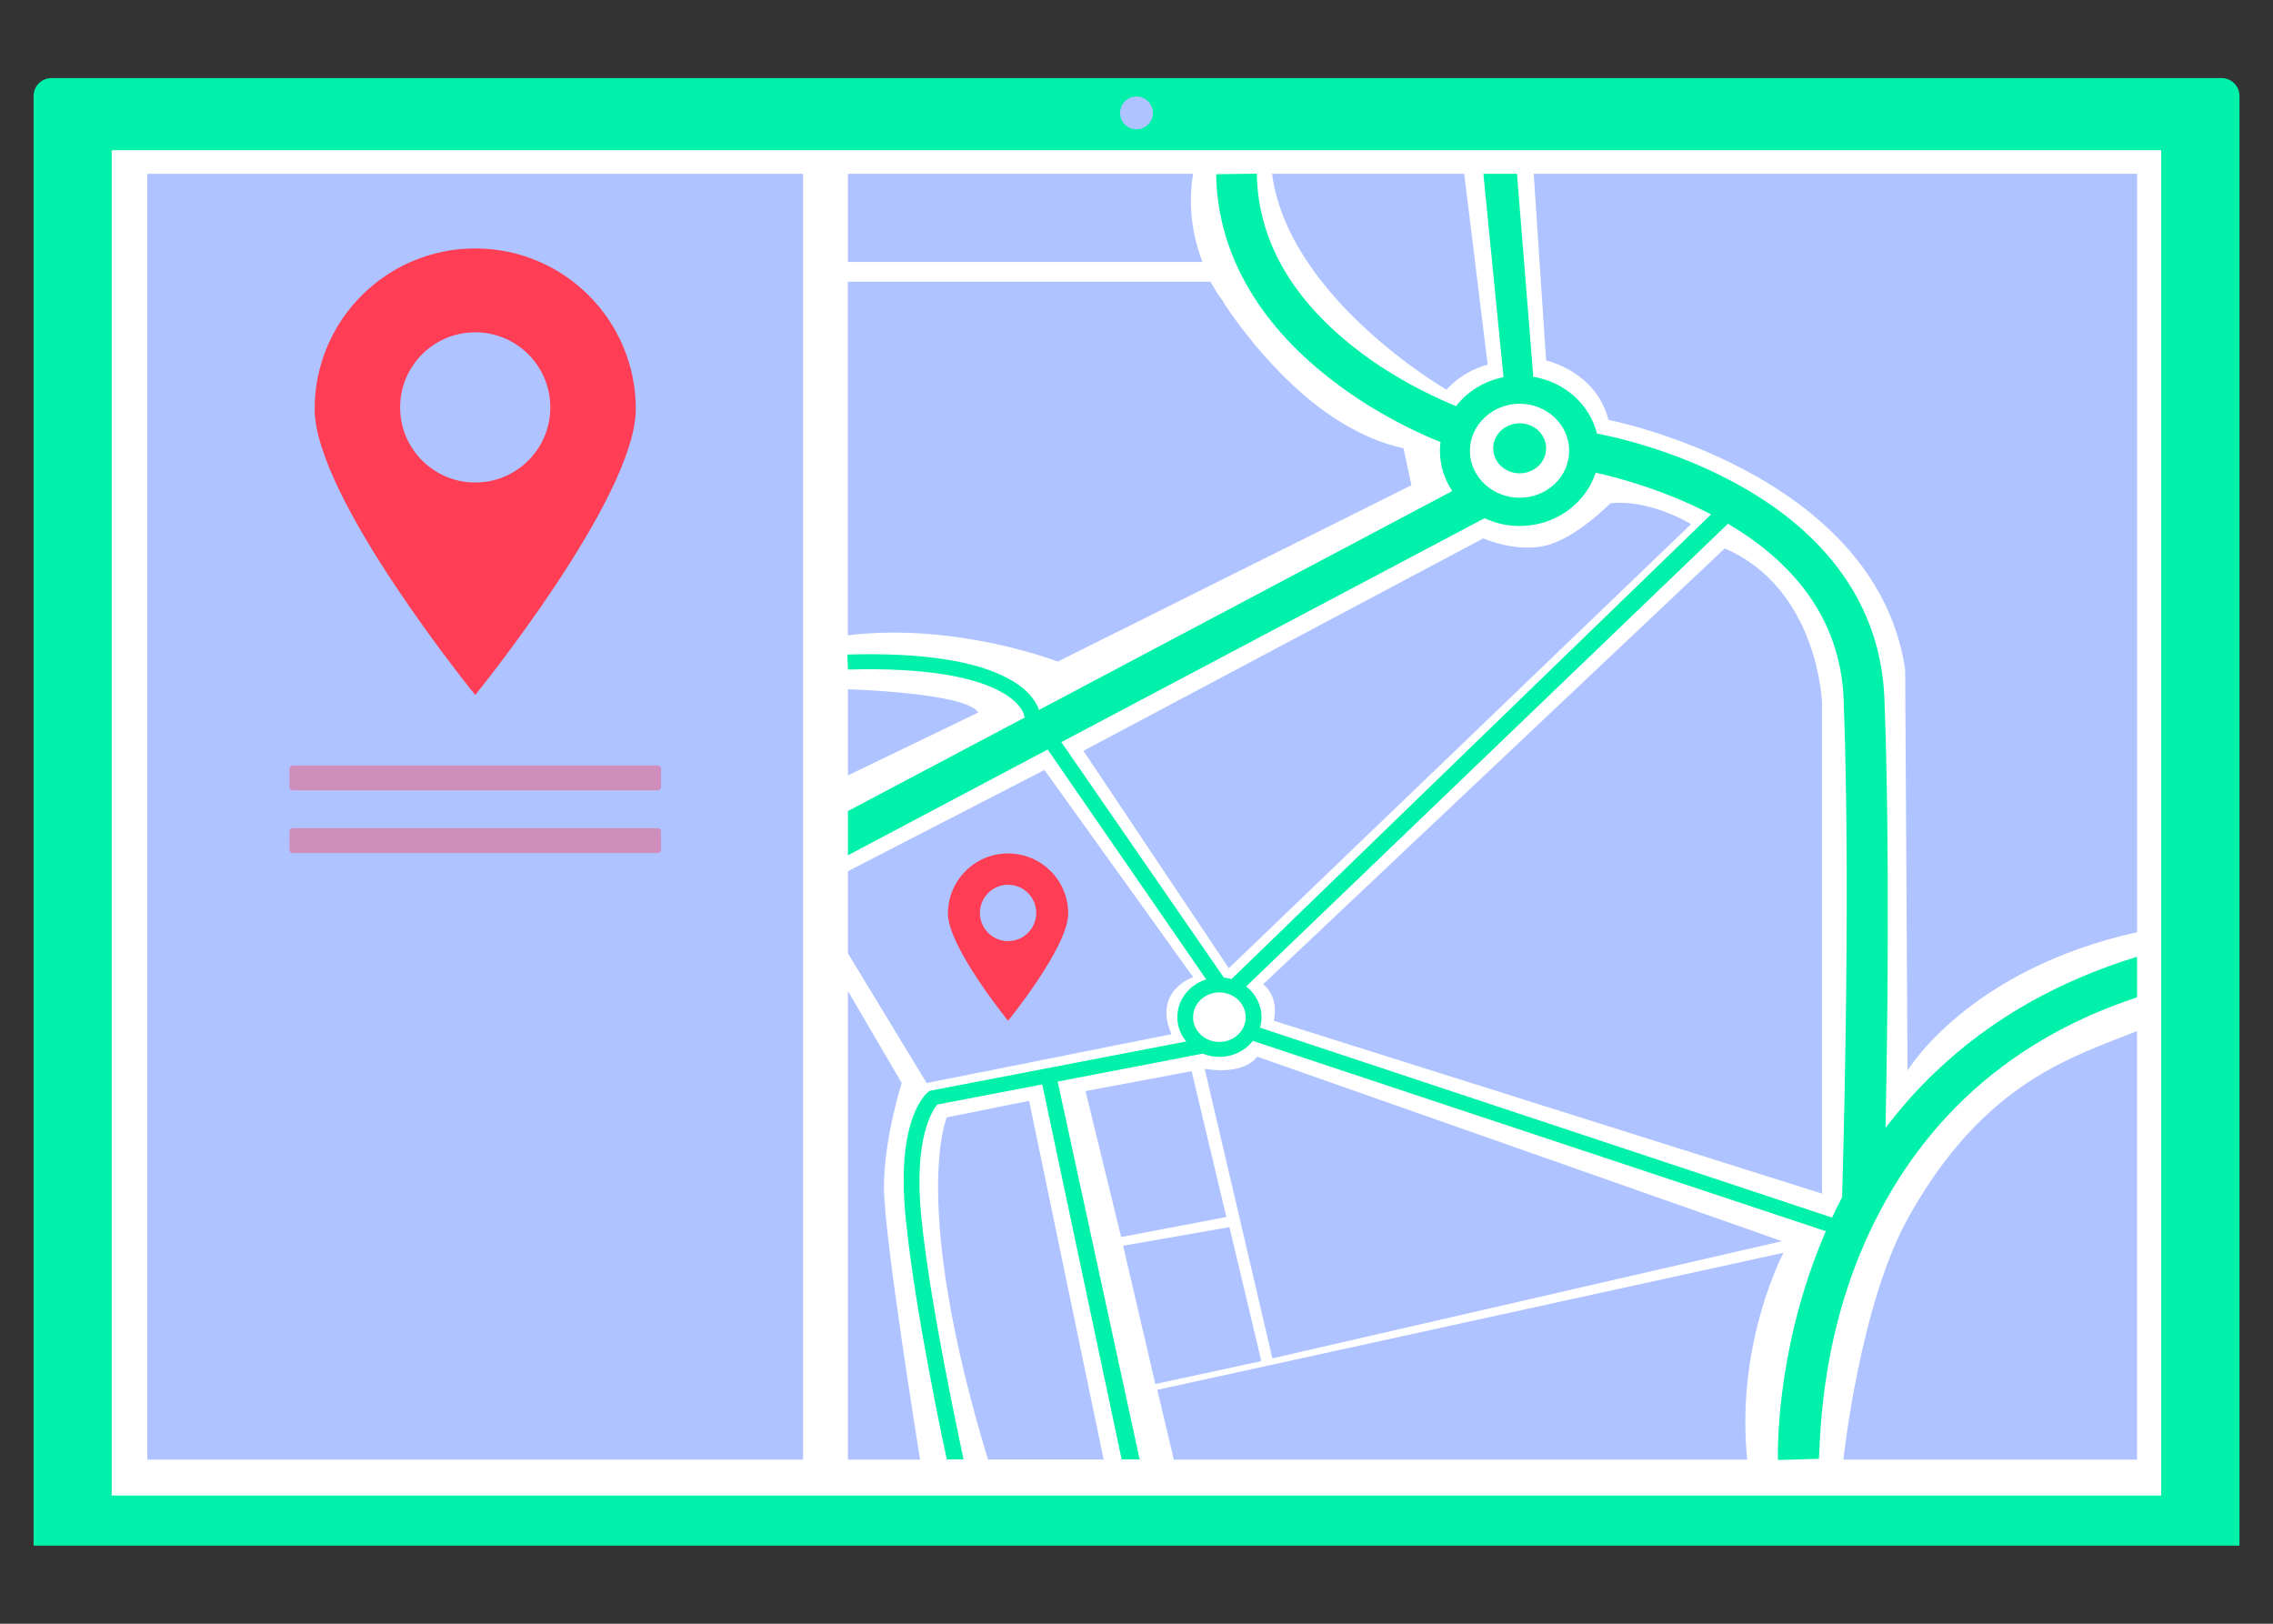
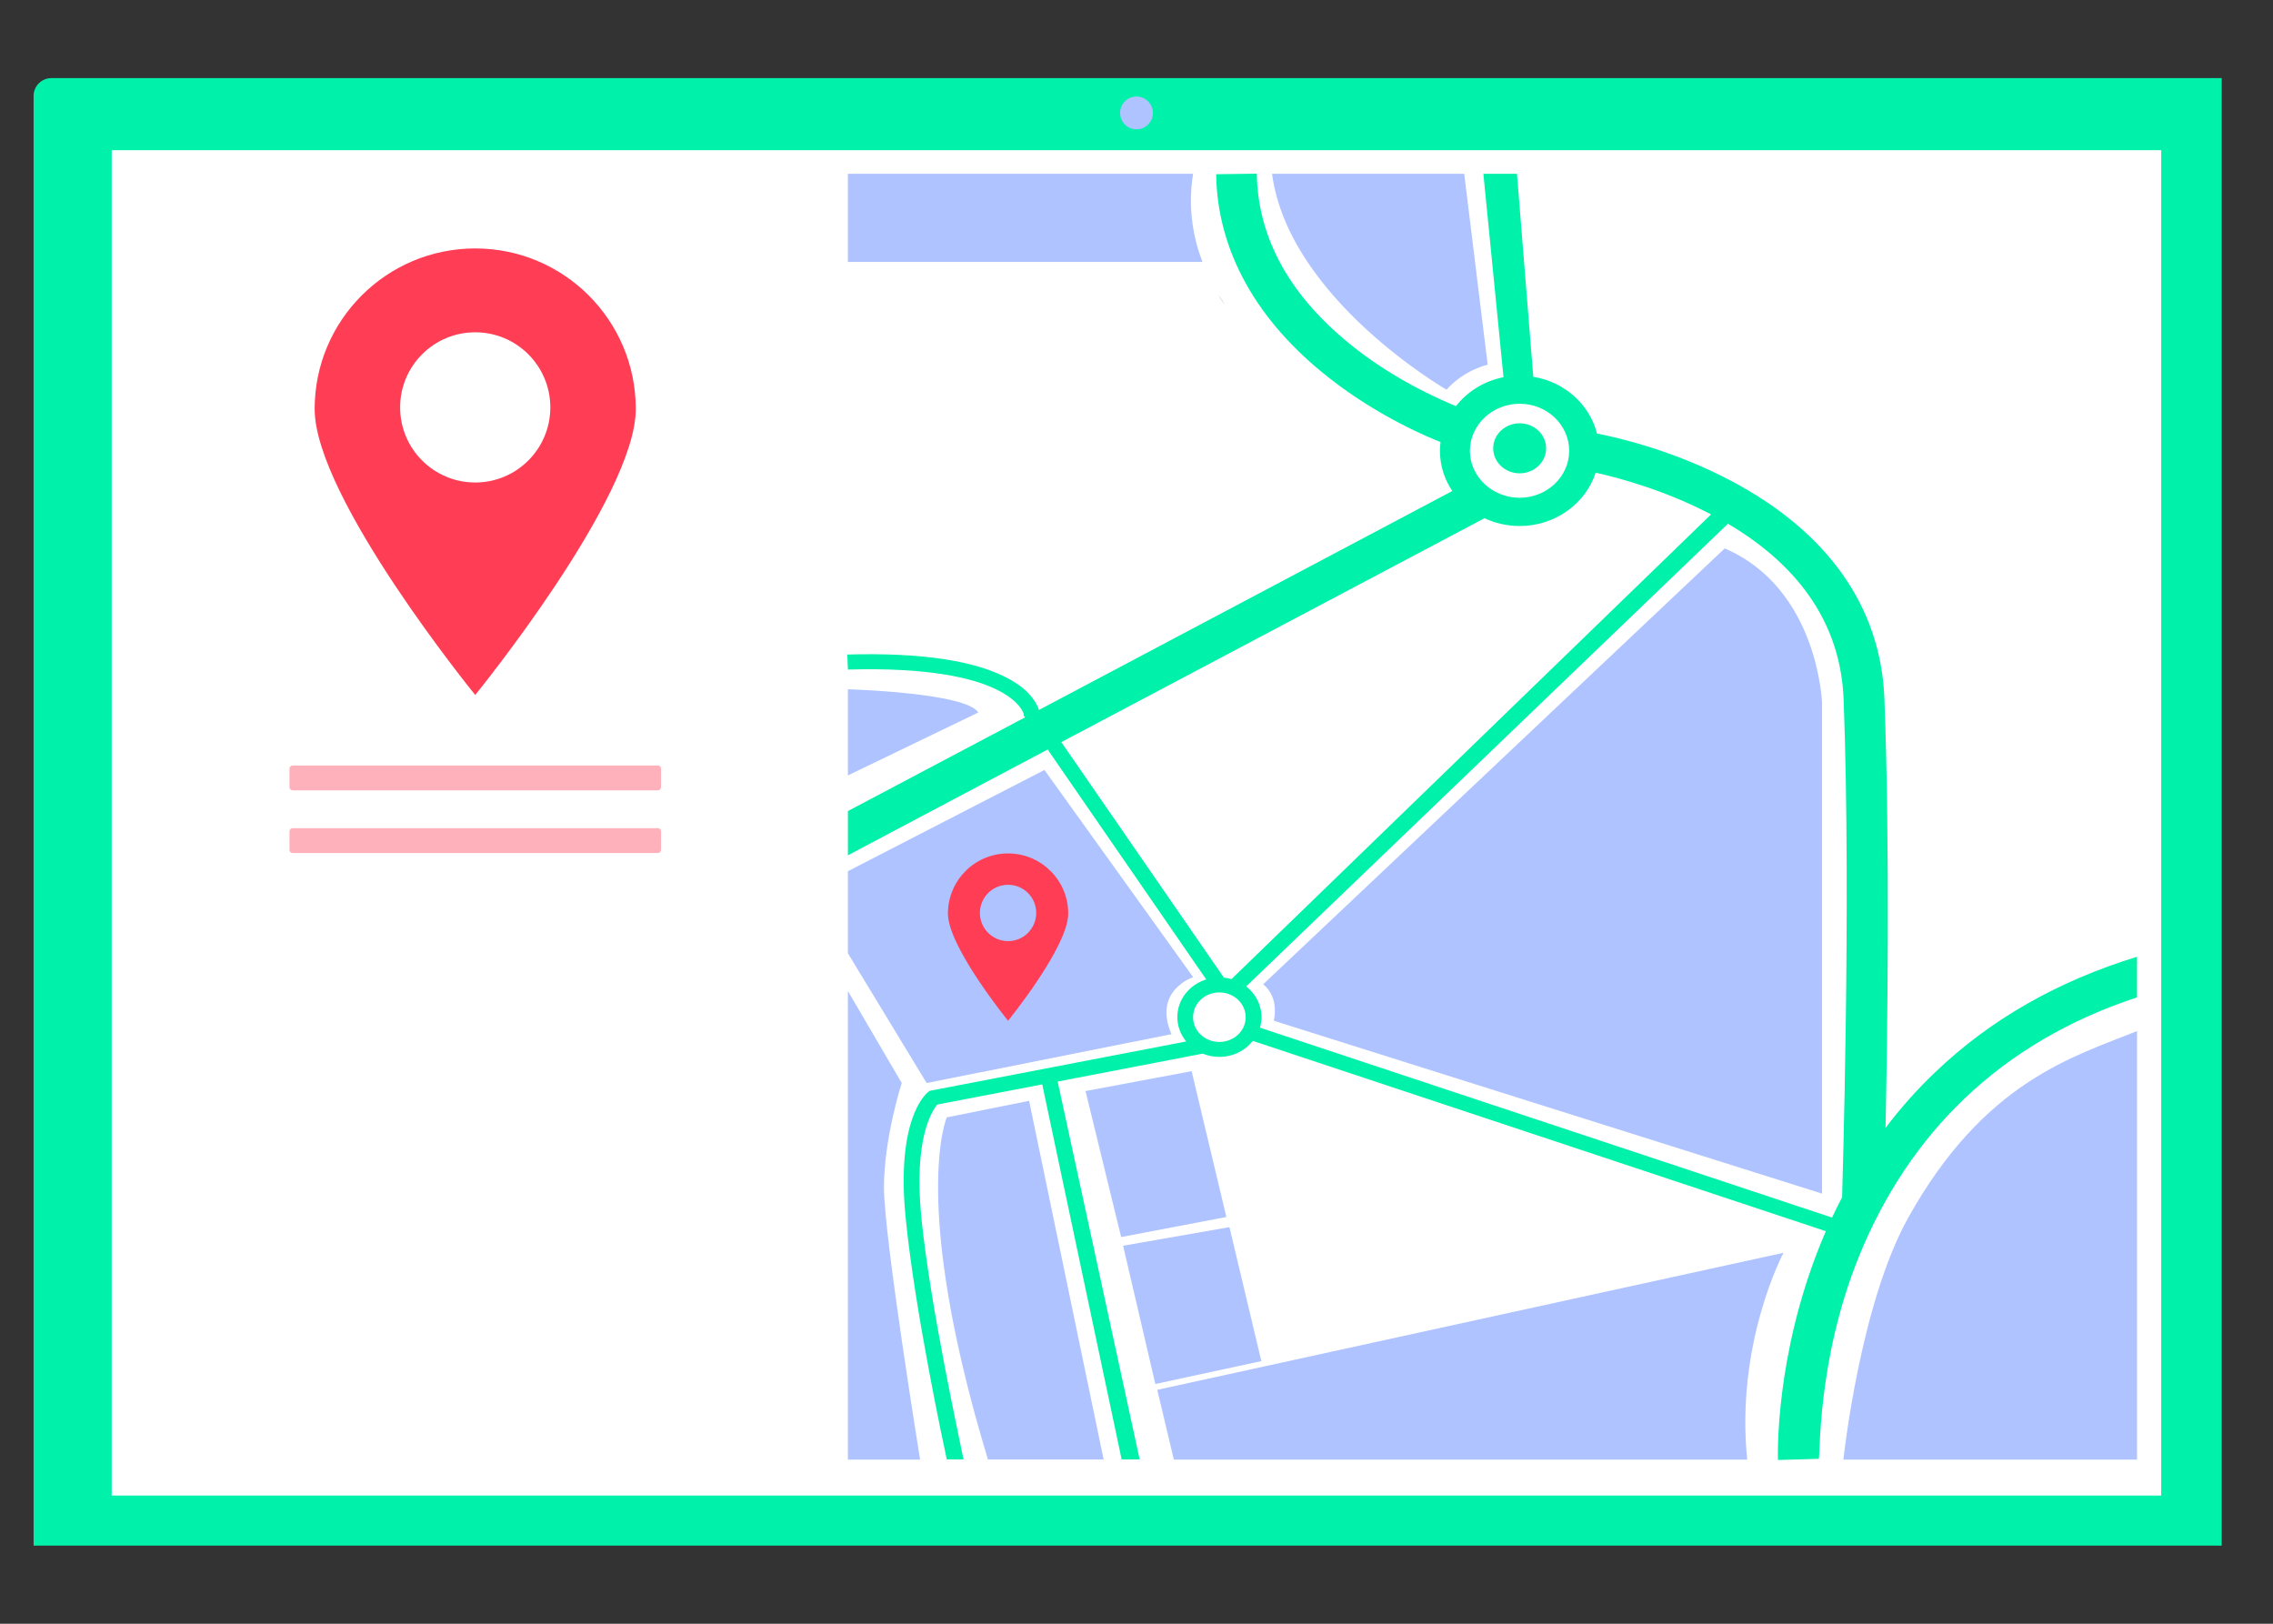
<svg xmlns="http://www.w3.org/2000/svg" version="1.1" id="_x2018_лой_x5F_1" x="0px" y="0px" viewBox="0 0 2800 2000" style="enable-background:new 0 0 2800 2000;" xml:space="preserve">
  <rect x="0" y="0" width="2800" height="2000" fill="#333333" stroke="none" />
  <style type="text/css">
	.st0{fill:#F7E6B4;}
	.st1{fill:#00F1AA;}
	.st2{fill:#FFFFFF;}
	.st3{fill:#AEC3FF;}
	.st4{fill:#FF3E55;}
	.st5{opacity:0.4;fill:#FF3E55;}
	.st6{fill:#575BA3;}
</style>
  <g>
    <path class="st0" d="M1151.9,214.1c0,0,28.6,175.4,196.9,265.9c0,0,29.6-27.8,47.9-30.8l-27.3-235.1H1151.9z" />
-     <path class="st1" d="M2758.6,1903.8H41.4V118.1c0-12,9.8-21.9,21.9-21.9h2673.5c12,0,21.9,9.8,21.9,21.9V1903.8z" />
+     <path class="st1" d="M2758.6,1903.8H41.4V118.1c0-12,9.8-21.9,21.9-21.9h2673.5V1903.8z" />
    <rect x="137.6" y="185" class="st2" width="2524.7" height="1657.1" />
    <path class="st3" d="M1379.8,139.1c0-11.2,9.1-20.2,20.2-20.2c11.2,0,20.2,9.1,20.2,20.2c0,11.2-9.1,20.2-20.2,20.2   C1388.8,159.3,1379.8,150.3,1379.8,139.1z" />
-     <rect x="181.4" y="214.1" class="st3" width="807.9" height="1583.7" />
    <path class="st4" d="M585.4,306c-109.3,0-197.8,88.6-197.8,197.8c0,109.3,197.8,352.2,197.8,352.2s197.8-242.9,197.8-352.2   C783.2,394.6,694.7,306,585.4,306z M585.4,594.3c-51.1,0-92.5-41.4-92.5-92.5c0-51.1,41.4-92.5,92.5-92.5   c51.1,0,92.5,41.4,92.5,92.5C677.9,552.9,636.5,594.3,585.4,594.3z" />
    <path class="st5" d="M810.4,973.5H360.4c-2.1,0-3.8-1.7-3.8-3.8v-23c0-2.1,1.7-3.8,3.8-3.8h450.1c2.1,0,3.8,1.7,3.8,3.8v23   C814.3,971.8,812.5,973.5,810.4,973.5z" />
    <path class="st5" d="M810.4,1050.7H360.4c-2.1,0-3.8-1.7-3.8-3.8v-23c0-2.1,1.7-3.8,3.8-3.8h450.1c2.1,0,3.8,1.7,3.8,3.8v23   C814.3,1049,812.5,1050.7,810.4,1050.7z" />
    <path class="st1" d="M2384.5,1320.1c-22.5,21.3-43,44.4-61.8,69.2c2.3-112,5.6-344.3-1.4-529.1c-4.4-112.5-69.7-205.1-189-268   c-69.9-37-138.5-53.1-165.1-58.2c-8.9-35.8-39.8-63.6-78.4-69.9l-20.1-250h-41.4l24.8,250.5c-23.9,4.7-44.7,17.8-58.5,35.6   c-9.8-4-69.5-28.1-124.9-71.8c-78.6-61.7-119.3-134-120.5-214.5l-50.1,0.7c1.4,94,49.6,181,139.6,251.2   c61.5,48.4,125.6,74.4,136.8,78.6v0.2c-0.5,3.5-0.7,7-0.7,10.8c0,18,5.6,35.1,15.2,49.4l-509.2,269.7c-0.9-3.3-3.3-8.9-8.7-15.7   c-5.4-6.8-13.8-14.7-27.6-22.2c-40.7-22.7-107.8-33-199.7-30.4l0.7,18.5c197.9-5.6,215.6,51.7,216.6,54.7v1.9l1.6,2.3L1044.5,999   v54.5l246.1-130.3l195.3,283.2c-20.6,6.3-35.6,24.8-35.6,46.5c0,11.2,4.2,21.8,11,29.9l-316,60.8l-1.9,1.4   c-4,3.3-40,35.1-27.6,156.5c11.2,112.7,46.5,277.6,50.5,296.1h20.6c-3.7-19.6-40.9-187.8-51.9-297.7   c-9.8-98.2,13.6-132.2,19.6-139.4l129.3-24.8l97.8,461.9h22.2l-101-465.4l178.7-34.4c6.3,2.6,13.3,4,20.3,4   c17.1,0,32-7.7,41.4-19.7l705.9,234.4c-2.1,4.7-4,9.6-6.1,14.5c-56.6,139.4-53.1,262.2-52.9,267.3l50.1-1.4   c2.5,1.4-3.3-118.3,49.6-249.1c30.9-76.2,74.6-141.7,130-194.6c58-55.4,129.3-97.3,212.6-124.7v-50   C2535.1,1208.3,2451.8,1255.8,2384.5,1320.1z M1872,497.3c33.7,0,61,26,61,58c0,31.8-27.4,57.8-61,57.8c-33.7,0-61.3-26-61.3-57.8   C1810.8,523.3,1838.4,497.3,1872,497.3z M1307.4,914.1l521.3-275.8c13.1,6.1,27.6,9.6,43.3,9.6c44,0,81.4-27.8,93.6-65.7   c28.3,6.3,85.1,21.5,142.2,51.4L1517,1206c-3-0.9-6.1-1.4-9.4-1.9L1307.4,914.1z M1502,1283.4c-17.8,0-32.3-13.6-32.3-30.4   c0-17.1,14.5-30.6,32.3-30.6c18,0,32.5,13.6,32.5,30.6C1534.5,1269.8,1520,1283.4,1502,1283.4z M2269.2,1474.7   c-4.2,8.2-8.4,16.4-12.4,25l-704.7-233.9c1.2-4.2,1.9-8.4,1.9-12.9c0-15.4-7.5-29-18.9-37.9l593.5-569.9   c91.3,54,139.2,127,142.5,217C2280.6,1112.4,2269.2,1471.5,2269.2,1474.7z" />
    <path class="st1" d="M1839.4,552.2c0-17,14.6-30.8,32.6-30.8c18,0,32.6,13.8,32.6,30.8c0,17-14.6,30.8-32.6,30.8   C1854,583,1839.4,569.2,1839.4,552.2z" />
    <path class="st3" d="M1443.1,1273.8l-301.6,60.2l-97-159.8v-101.1l242.1-124.7l183.2,255.2   C1469.7,1203.6,1419.7,1220.1,1443.1,1273.8z" />
    <g>
      <g>
-         <path class="st3" d="M1303,814.9l435.7-217.3l-9.8-45.4c-103.6-22.7-183.6-123.3-218.5-174.7c-0.2-0.2-0.5-0.2-0.5-0.5     c-0.2-0.2-0.5-0.7-0.7-1.2c-3.3-4.9-6.1-9.1-8.7-12.9c-1.6-2.6-3.3-5.4-4.9-8.4c-0.7-0.9-1.2-1.9-1.9-3c-0.5-0.7-0.9-1.6-1.4-2.6     c-0.7-1.2-1.2-1.9-1.2-1.9h-446.7v435.5C1178.1,766.3,1303,814.9,1303,814.9z" />
        <path class="st3" d="M2124.6,675.5L1556,1212.4c0,0,19.7,13.2,13.2,44.9l675.3,212.9V865.8     C2244.4,865.8,2240.1,725.2,2124.6,675.5z" />
-         <path class="st3" d="M1983.6,620c0,0-41.8,42.7-79,51.9c-37.2,9.2-77.4-8.8-77.4-8.8l-492.6,261.7l179.1,267.8l569.4-547     C2083,645.6,2032.5,614.3,1983.6,620z" />
        <path class="st3" d="M1469.7,214.1h-425.2v108.5h436.7C1470.4,294.3,1462.7,256.9,1469.7,214.1z" />
        <polygon class="st3" points="1467.9,1319.4 1337.2,1343.9 1381.1,1523.7 1510.7,1499    " />
        <polygon class="st3" points="1514.5,1511.5 1383.5,1534.4 1423.2,1704.7 1553.8,1676.5    " />
-         <path class="st3" d="M1484,1316.5l83.4,356.6l627.7-144.3l-646.4-227.3C1548.7,1301.6,1534.5,1324.6,1484,1316.5z" />
        <path class="st3" d="M1425.6,1711.9l20.4,85.9h706.3c-14.6-143.6,44.7-254.7,44.7-254.7L1425.6,1711.9z" />
        <path class="st3" d="M2350.7,1499.8c-59.7,107-79.9,298-79.9,298h361.7V1270C2554.4,1301.6,2444.6,1331.4,2350.7,1499.8z" />
-         <path class="st3" d="M1889.3,214.1l15.3,230c0,0,61.2,12.7,76.8,73.1c0,0,328.8,63.7,365.5,307.2l2.9,494.3     c0,0,74.1-124.3,282.8-170.5V214.1H1889.3z" />
        <path class="st3" d="M1781.9,480c21.8-24.6,50.7-30.8,50.7-30.8l-28.9-235.1H1567C1587.4,367.8,1781.9,480,1781.9,480z" />
        <path class="st3" d="M1110.8,1334l-66.3-113.3v577.1h88.9c0,0-44.5-274.7-44.5-335.3C1088.9,1401.9,1110.8,1334,1110.8,1334z" />
        <path class="st3" d="M1166.3,1376.3c0,0-45.4,104.2,50.7,421.4h142.5l-91.8-441.8L1166.3,1376.3z" />
      </g>
    </g>
    <path class="st3" d="M1044.5,849c0,0,145.5,4.1,160.6,28.6l-160.6,77.5V849z" />
    <path class="st4" d="M1241.8,1051.2c-41,0-74.1,33.2-74.1,74.1s74.1,132,74.1,132s74.1-91,74.1-132S1282.7,1051.2,1241.8,1051.2z    M1241.8,1159.2c-19.1,0-34.7-15.5-34.7-34.7c0-19.1,15.5-34.7,34.7-34.7c19.1,0,34.7,15.5,34.7,34.7   C1276.4,1143.7,1260.9,1159.2,1241.8,1159.2z" />
    <path class="st6" d="M1509.3,375.9c-1.6-2.1-4.9-6.5-8.7-12.9C1503.2,366.8,1506,371,1509.3,375.9z" />
  </g>
</svg>